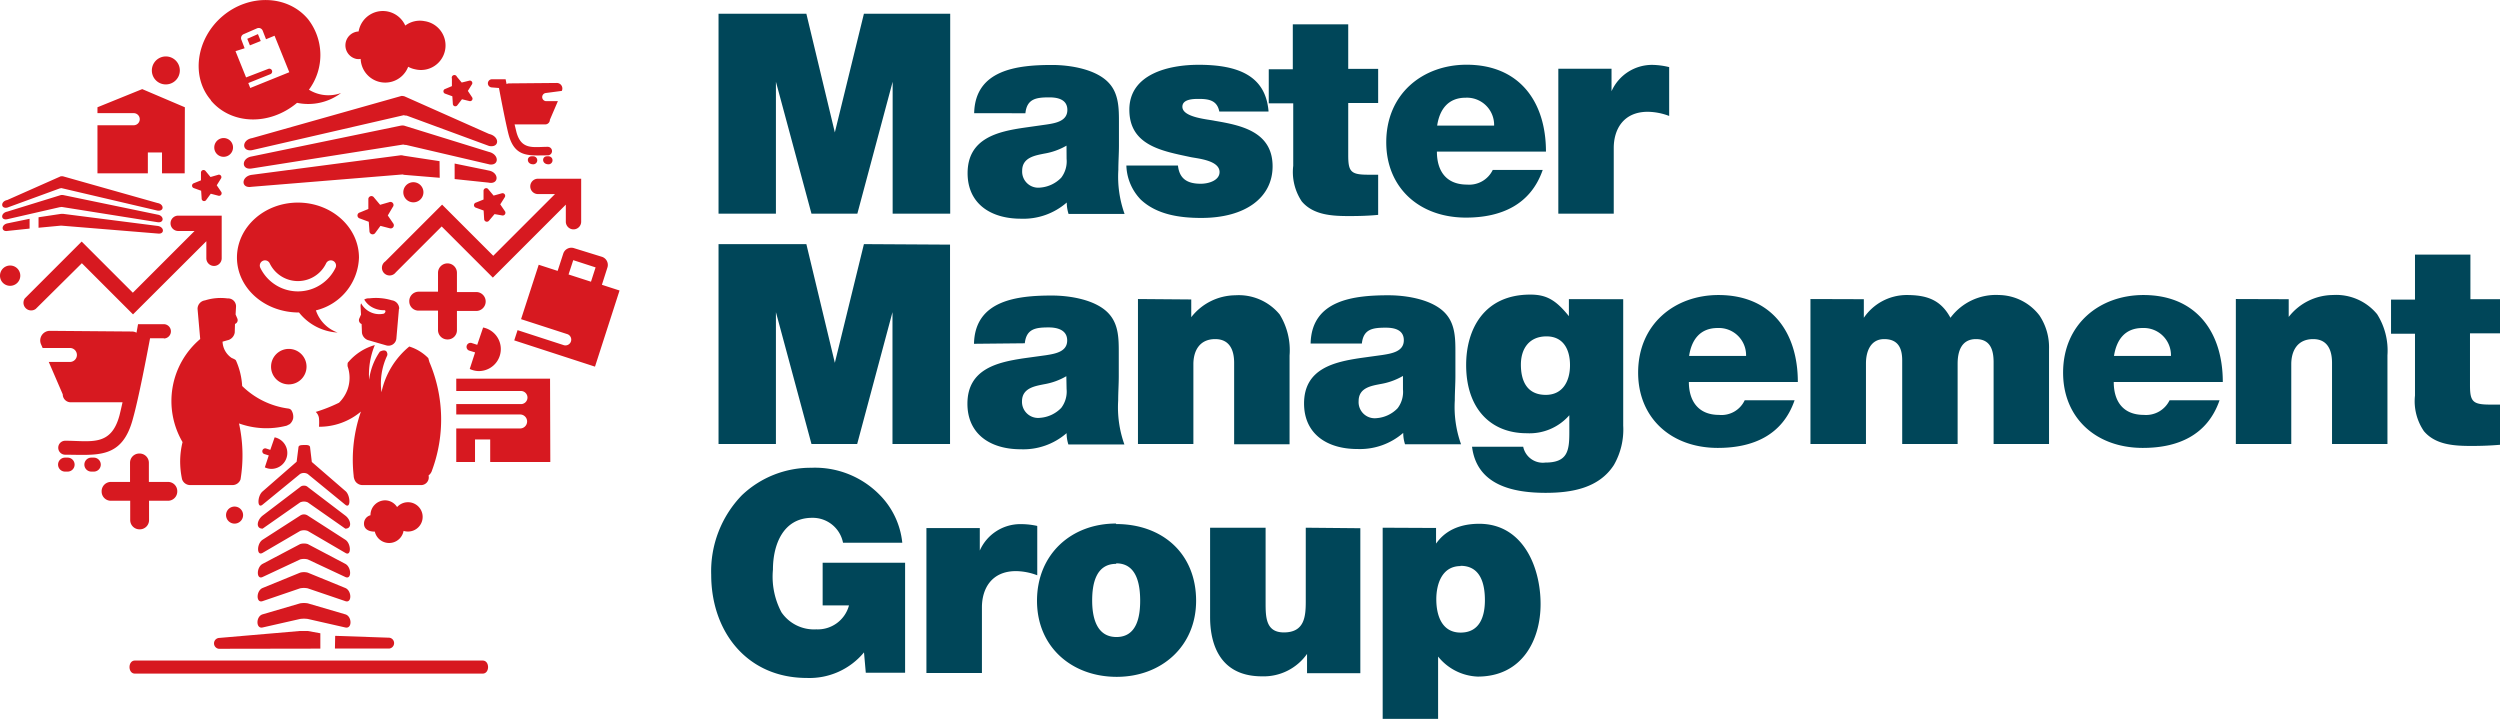
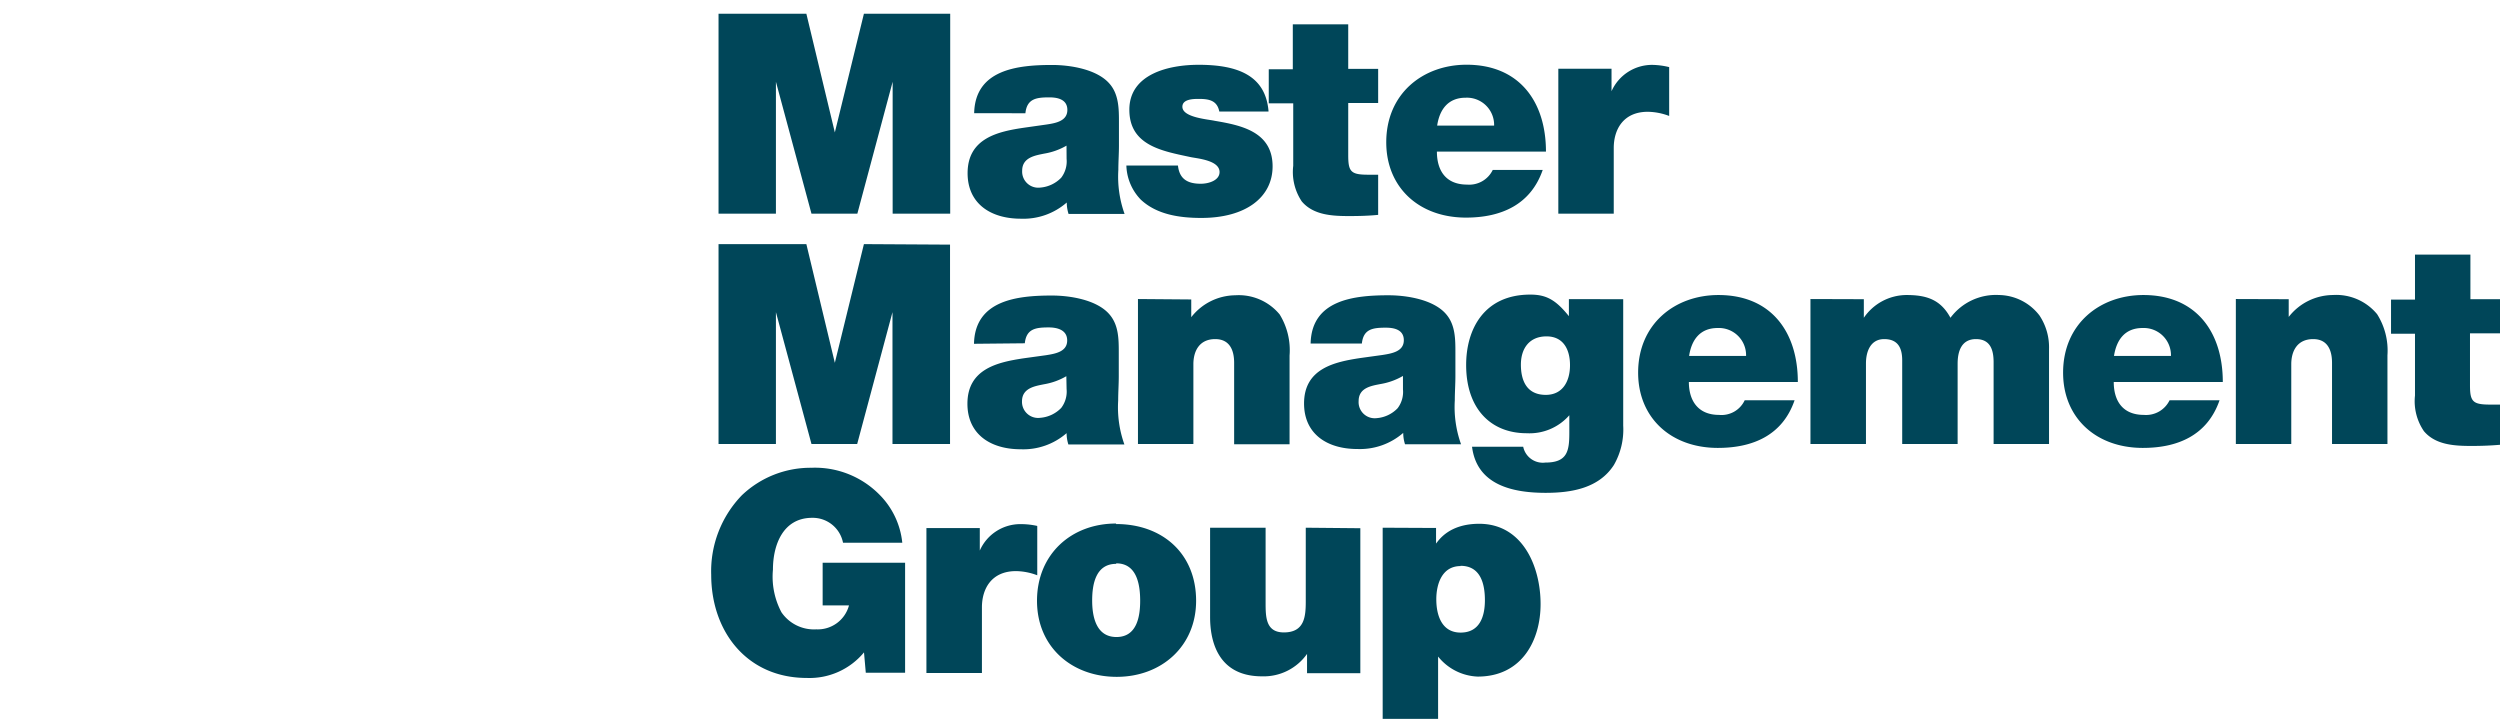
<svg xmlns="http://www.w3.org/2000/svg" id="Layer_1" data-name="Layer 1" viewBox="0 0 293.2 84.35">
  <defs>
    <style>.cls-1{fill:#004659;}.cls-2{fill:#d71920;fill-rule:evenodd;}</style>
  </defs>
  <path class="cls-1" d="M175.23,14.73a3.19,3.19,0,0,0-3.34-3.27c-2.07,0-3.06,1.4-3.34,3.27h6.68m5.7,5.2c-1.41,4.07-4.86,5.59-9,5.59-5.52,0-9.35-3.55-9.35-8.83,0-5.73,4.32-9.1,9.42-9.1,6.18,0,9.31,4.32,9.31,10.19H168.52c0,2.11.95,3.87,3.55,3.87a3.06,3.06,0,0,0,3-1.72ZM161.63,8.08v4h-3.51V18.2c0,1.94.31,2.29,2.35,2.29h.92l.24,0v4.71c-1.12.11-2.25.14-3.37.14-2,0-4.22-.1-5.59-1.72a6.21,6.21,0,0,1-1-4.18V12.12H148.8v-4h2.82V2.85h6.5V8.08Zm-12.86,5H143c-.25-1.27-1.16-1.48-2.39-1.48-.6,0-1.94,0-1.94.92,0,1.26,3,1.47,3.8,1.65,3.06.52,6.78,1.26,6.78,5.34,0,3.62-3.13,6.05-8.36,6.05-2.46,0-5.2-.36-7.1-2.15a6,6,0,0,1-1.69-4h6.05c.17,1.58,1.12,2.14,2.67,2.14,1,0,2.21-.42,2.21-1.37,0-1.37-2.53-1.58-3.37-1.75-3.31-.71-7.21-1.34-7.21-5.56s4.68-5.27,8.09-5.27C145.22,7.59,148.41,8.89,148.77,13Zm-23.69,4a7.71,7.71,0,0,1-2.64.94c-1,.21-2.56.43-2.56,2A1.89,1.89,0,0,0,122,22a3.83,3.83,0,0,0,2.46-1.16,3.16,3.16,0,0,0,.63-2.21Zm-10.83-3.8c.11-5.13,5.1-5.66,9.14-5.66,2.11,0,5.24.49,6.72,2.18,1.12,1.26,1.12,3,1.12,4.57,0,.91,0,1.83,0,2.74s-.07,1.86-.07,2.81a13,13,0,0,0,.73,5.17h-6.57a4.46,4.46,0,0,1-.21-1.34,7.73,7.73,0,0,1-5.38,1.9c-3.58,0-6.25-1.79-6.25-5.34,0-4.11,3.58-4.89,6.67-5.34l2.54-.36c1.16-.17,2.49-.42,2.49-1.72s-1.27-1.47-2.11-1.47c-1.51,0-2.63.14-2.81,1.86ZM111.44,1.61V25.06h-6.75V9.59l-4.14,15.47H95.17L91,9.59V25.06H84.27V1.61h10.3l3.34,13.92,3.41-13.92ZM293.2,35.09v4h-3.52v6.08c0,1.93.32,2.28,2.36,2.28H293l.25,0v4.71c-1.13.1-2.25.14-3.38.14-2,0-4.22-.11-5.59-1.73a6.2,6.2,0,0,1-1.05-4.18V39.14h-2.81v-4h2.81V29.86h6.5v5.23Zm-24.78,0v2.08a6.63,6.63,0,0,1,5.17-2.57,6.22,6.22,0,0,1,5.2,2.25A8,8,0,0,1,280,41.67v10.4h-6.5V42.55c0-1.59-.6-2.78-2.21-2.78-1.87,0-2.57,1.4-2.57,2.95v9.35h-6.5v-17Zm-13.81,6.65a3.19,3.19,0,0,0-3.34-3.27c-2.07,0-3.05,1.4-3.34,3.27Zm5.7,5.2c-1.41,4.08-4.85,5.59-9,5.59-5.52,0-9.35-3.55-9.35-8.82,0-5.73,4.32-9.11,9.42-9.11,6.18,0,9.31,4.33,9.31,10.2H247.9c0,2.1.95,3.86,3.55,3.86a3.06,3.06,0,0,0,3-1.72ZM218.59,35.09v2.18a6.09,6.09,0,0,1,5-2.67c2.35,0,4,.53,5.16,2.67a6.64,6.64,0,0,1,5.7-2.67A6.09,6.09,0,0,1,239.19,37a6.73,6.73,0,0,1,1.12,3.93V52.07h-6.5V42.48c0-1.45-.39-2.71-2.07-2.71s-2.15,1.4-2.15,2.88v9.42h-6.5V42.26c0-1.44-.49-2.49-2.11-2.49s-2.14,1.48-2.14,2.85v9.45h-6.51v-17Zm-13.81,6.65a3.19,3.19,0,0,0-3.34-3.27c-2.07,0-3.06,1.4-3.34,3.27Zm5.69,5.2c-1.4,4.08-4.85,5.59-9,5.59-5.52,0-9.35-3.55-9.35-8.82,0-5.73,4.32-9.11,9.42-9.11,6.18,0,9.31,4.33,9.31,10.2H198.07c0,2.1,1,3.86,3.55,3.86a3,3,0,0,0,3-1.72Zm-29.1-7.49c-2,0-3,1.41-3,3.31s.7,3.55,2.92,3.55c2,0,2.84-1.62,2.84-3.48S183.34,39.45,181.37,39.45Zm9-4.36V49.93a8.34,8.34,0,0,1-1.09,4.6c-1.76,2.74-5,3.27-8,3.27-3.87,0-8.08-.91-8.64-5.41h6a2.35,2.35,0,0,0,2.6,1.86c2.57,0,2.81-1.34,2.81-3.48V48.7a6.2,6.2,0,0,1-5,2.11c-4.22,0-7.1-2.89-7.1-8,0-4.25,2.14-8.26,7.52-8.26,1.9,0,3,.63,4.53,2.53v-2Zm-25.83,9a7.73,7.73,0,0,1-2.64.95c-1.05.21-2.56.42-2.56,2a1.89,1.89,0,0,0,2.11,2,3.81,3.81,0,0,0,2.46-1.16,3.16,3.16,0,0,0,.63-2.21Zm-10.83-3.8c.11-5.13,5.1-5.66,9.14-5.66,2.11,0,5.24.49,6.72,2.18,1.12,1.27,1.12,2.95,1.12,4.57,0,.91,0,1.83,0,2.74s-.07,1.87-.07,2.81a13,13,0,0,0,.73,5.17h-6.57a4.44,4.44,0,0,1-.21-1.33,7.73,7.73,0,0,1-5.38,1.89c-3.58,0-6.25-1.79-6.25-5.34,0-4.11,3.58-4.88,6.67-5.34l2.53-.35c1.16-.18,2.5-.43,2.5-1.73s-1.26-1.47-2.11-1.47c-1.51,0-2.63.14-2.81,1.86Zm-14-5.17v2.08a6.63,6.63,0,0,1,5.17-2.57,6.22,6.22,0,0,1,5.2,2.25,8,8,0,0,1,1.16,4.82v10.4h-6.5V42.55c0-1.59-.6-2.78-2.22-2.78-1.86,0-2.56,1.4-2.56,2.95v9.35h-6.5v-17Zm-14.65,9a7.73,7.73,0,0,1-2.64.95c-1,.21-2.56.42-2.56,2A1.89,1.89,0,0,0,122,49a3.83,3.83,0,0,0,2.46-1.16,3.16,3.16,0,0,0,.63-2.21Zm-10.83-3.8c.11-5.13,5.1-5.66,9.14-5.66,2.11,0,5.24.49,6.72,2.18,1.12,1.27,1.12,2.95,1.12,4.57,0,.91,0,1.83,0,2.74s-.07,1.87-.07,2.81a13,13,0,0,0,.73,5.17h-6.57a4.44,4.44,0,0,1-.21-1.33,7.72,7.72,0,0,1-5.38,1.89c-3.58,0-6.25-1.79-6.25-5.34,0-4.11,3.58-4.88,6.67-5.34l2.54-.35c1.16-.18,2.49-.43,2.49-1.73S123.88,38.4,123,38.4c-1.51,0-2.63.14-2.81,1.86Zm-2.81-11.63V52.07h-6.75V36.61l-4.14,15.46H95.17L91,36.61V52.07H84.27V28.63h10.3l3.34,13.92,3.41-13.92Zm48.12,33.26v17h-6.25V76.69A6.22,6.22,0,0,1,148,79.32c-5.58,0-6.08-4.84-6.08-6.94V61.89h6.51v8.73c0,1.72,0,3.55,2.14,3.55,2.43,0,2.57-1.86,2.57-3.65V61.89Zm-28.64,4.18c-2.39,0-2.81,2.39-2.81,4.29s.46,4.29,2.85,4.29,2.78-2.39,2.78-4.25S133.35,66.07,130.92,66.07Zm0-4.67c5.41,0,9.38,3.44,9.38,9,0,5.34-4.07,8.92-9.31,8.92s-9.35-3.48-9.35-8.92S125.62,61.4,130.89,61.4Zm-9.25.28v5.73a7.22,7.22,0,0,0-2.49-.49c-2.88,0-4,2.07-4,4.25v7.7h-6.51v-17h6.26v2.64a5.19,5.19,0,0,1,4.82-3.1A8.75,8.75,0,0,1,121.64,61.68ZM106.15,66v12.9h-4.61l-.21-2.39a8.29,8.29,0,0,1-6.71,3c-7,0-11.21-5.42-11.21-12.1A12.81,12.81,0,0,1,87,58.09a11.68,11.68,0,0,1,8.15-3.23,10.62,10.62,0,0,1,8,3.16,9.31,9.31,0,0,1,2.67,5.63H98.87a3.62,3.62,0,0,0-3.62-2.92c-3.41,0-4.6,3.16-4.6,6.08a8.89,8.89,0,0,0,1,5,4.62,4.62,0,0,0,4.08,2A3.79,3.79,0,0,0,99.57,71H96.48V66Zm62.27-4.08v1.83c.38-.49,1.61-2.32,5.06-2.32,5.09,0,7.2,5,7.2,9.42,0,4.18-2.14,8.5-7.38,8.5A6.26,6.26,0,0,1,168.66,77v7.31h-6.5V61.89Zm2.88,4.47c-2.18,0-2.85,2.1-2.85,3.9s.6,3.9,2.85,3.9,2.85-1.9,2.85-3.8S173.65,66.36,171.3,66.36ZM195.76,7.87V13.6a7.32,7.32,0,0,0-2.5-.49c-2.88,0-4,2.07-4,4.25v7.7h-6.5v-17H189v2.64a5.2,5.2,0,0,1,4.82-3.09A8.91,8.91,0,0,1,195.76,7.87Z" />
-   <path class="cls-2" d="M47.53,3a2.84,2.84,0,0,1,2.26-.52A2.88,2.88,0,1,1,48.7,8.13a2.83,2.83,0,0,1-.83-.3,2.88,2.88,0,0,1-5.57-.92,1.46,1.46,0,0,1-.51,0,1.63,1.63,0,0,1,.27-3.22A2.88,2.88,0,0,1,47.53,3m9.13,35.41a2.58,2.58,0,0,1-.48,5.11,2.49,2.49,0,0,1-1.09-.25l.63-1.94L55,41.11a.47.47,0,0,1,.29-.89l.68.22ZM25.13,17.3a1.1,1.1,0,1,1,1.09,1.09A1.09,1.09,0,0,1,25.13,17.3ZM47.3,22.55a1.18,1.18,0,1,1,1.18,1.18A1.18,1.18,0,0,1,47.3,22.55ZM31.79,43a2.08,2.08,0,1,1,2.07,2.08A2.07,2.07,0,0,1,31.79,43ZM26.51,60.41a1,1,0,1,1,1,1A1,1,0,0,1,26.51,60.41ZM17.81,8.27A1.64,1.64,0,1,1,19.44,9.9,1.63,1.63,0,0,1,17.81,8.27ZM0,32.33a1.19,1.19,0,1,1,1.18,1.19A1.18,1.18,0,0,1,0,32.33Zm44-5a.37.37,0,0,1-.67-.21l-.08-1.11-1.05-.39a.36.36,0,0,1,0-.7l1-.41,0-1.12a.36.36,0,0,1,.66-.23l.72.86,1.07-.31a.36.36,0,0,1,.42.56l-.59,1,.63.92a.37.37,0,0,1-.41.58l-1.08-.28Zm20.33-9a.47.47,0,1,1,0,.94c-.81,0-.81-.94-.18-.94Zm-6.7-8.08a.48.48,0,0,1,0-.95H59.3l.11.56a.62.62,0,0,1,.31-.08l5.57-.05a.65.65,0,0,1,.6.93L64,10.91a.48.48,0,0,0,0,.95h1.43l-.94,2.19a.54.54,0,0,1-.54.54H60.35l.21.87c.57,2.18,2,1.76,3.68,1.76a.48.48,0,0,1,0,1c-2.16,0-3.87.32-4.6-2.47-.34-1.32-.92-4.35-1.12-5.43Zm4.91,8.08a.47.47,0,1,1,0,.94c-.81,0-.81-.94-.18-.94ZM32.21,51.29a1.87,1.87,0,0,1-.35,3.7,1.77,1.77,0,0,1-.8-.18l.46-1.4L31,53.25a.34.34,0,0,1,.21-.65l.49.16ZM30.8,62c-.84,0-.67-1,0-1.53l4.4-3.35a.61.61,0,0,1,.45-.16.59.59,0,0,1,.45.16l4.4,3.35c.67.5.83,1.53,0,1.53l-4.4-3.08a1.09,1.09,0,0,0-.9,0Zm0,2.84c-.72.42-.7-1.09,0-1.54l4.4-2.83a.79.79,0,0,1,.9,0l4.4,2.83c.7.45.72,2,0,1.54l-4.4-2.57a1.27,1.27,0,0,0-.9,0Zm0,2.83c-.75.36-.74-1.15,0-1.54l4.4-2.32a1.53,1.53,0,0,1,.9,0l4.4,2.32c.74.39.76,1.9,0,1.54l-4.4-2.06a1.72,1.72,0,0,0-.9,0Zm0,2.83c-.79.28-.77-1.22,0-1.54l4.4-1.8a1.72,1.72,0,0,1,.9,0l4.4,1.8c.77.32.79,1.82,0,1.54L36.09,69a2.27,2.27,0,0,0-.9,0Zm0,3.09c-.81.19-.8-1.31,0-1.54l4.4-1.29a2.72,2.72,0,0,1,.9,0l4.4,1.29c.8.23.82,1.73,0,1.54l-4.4-1a3.39,3.39,0,0,0-.9,0Zm-5.14,2.5a.64.64,0,0,1,0-1.27L35.2,74h.88l1.49.27v1.8ZM27.62,6l1.24,3.08,2.6-1a.33.33,0,1,1,.25.62L29.12,9.74l.23.58,4.58-1.85L32.2,4.19l-1,.41-.39-1a.5.5,0,0,0-.66-.28L28.59,4a.5.5,0,0,0-.28.66l.38,1Zm-2.88,5.75C22.36,9,23,4.51,26.12,1.88s7.62-2.48,10,.36a6.83,6.83,0,0,1,.11,8.28,4.33,4.33,0,0,0,3.77.39,6.4,6.4,0,0,1-5.16,1.15C31.6,14.78,27.12,14.62,24.74,11.79Zm4.57-6.43L29,4.55,30.25,4l.33.81Zm10,69.25,6.35.22a.64.64,0,0,1,0,1.27H39.28ZM15.82,79c-.84,0-.84-1.53,0-1.53H56.61c.84,0,.84,1.53,0,1.53ZM40.49,59.19l-4.4-3.6a.9.9,0,0,0-.9,0l-4.4,3.6c-.64.53-.63-1,0-1.55l4-3.49L35,52.5c0-.31.34-.3.68-.31s.69,0,.69.31l.2,1.68,4,3.46C41.12,58.2,41.14,59.72,40.49,59.19Zm26.19-27,2.63.85.54-1.68-2.62-.85Zm-3.5-1.14,2.22.72.65-2a1,1,0,0,1,1.29-.66l3.23,1a1,1,0,0,1,.66,1.29l-.64,2,2.07.67L69.78,43l-9.47-3.08.39-1.2,5.36,1.74a.68.68,0,1,0,.42-1.29l-5.37-1.74ZM2.91,35l6.67-6.67,6,6,7.24-7.24H20.9a.9.9,0,0,1,0-1.8H26v5a.9.9,0,0,1-1.8,0v-2L15.6,36.87l-6-6L4.19,36.23A.9.9,0,0,1,2.91,35ZM53.64,12.34a.29.29,0,0,1-.53-.17l-.06-.88-.83-.3a.29.29,0,0,1,0-.56L53,10.1l0-.88A.29.29,0,0,1,53.58,9l.57.68L55,9.47a.29.29,0,0,1,.34.44l-.47.75.49.74a.29.29,0,0,1-.32.45l-.86-.21ZM24.19,23.44a.29.29,0,0,1-.54-.17l-.06-.9-.86-.31a.3.3,0,0,1,0-.57l.84-.34,0-.9a.3.3,0,0,1,.54-.19l.58.7.87-.25a.29.29,0,0,1,.34.45l-.48.77.51.75a.3.3,0,0,1-.33.47l-.88-.23ZM7.63,53.67h.3a.82.82,0,1,1,0,1.64h-.3A.82.82,0,1,1,7.63,53.67Zm11.59-14H17.6c-.35,1.86-1.35,7.1-2,9.39-1.26,4.83-4.21,4.27-7.95,4.27a.82.82,0,1,1,0-1.64c3,0,5.38.73,6.37-3,.1-.41.22-.92.35-1.51H8.29a.93.93,0,0,1-.93-.93L5.72,42.45H8.2a.82.82,0,0,0,0-1.64H5l-.17-.39a1.13,1.13,0,0,1,1-1.62l9.64.08a1.09,1.09,0,0,1,.54.14l.18-1h3A.82.82,0,1,1,19.22,39.7Zm-8.49,14H11a.82.82,0,1,1,0,1.64h-.3A.82.82,0,1,1,10.73,53.67Zm53.81.51H57.49V51.54H55.71v2.64h-2.2V50.25H61a.82.82,0,0,0,0-1.64H53.51V47.39h7.67a.77.77,0,0,0,0-1.53H53.51V44.41h11ZM13,56.52h2.25V54.27a1.08,1.08,0,0,1,1.08-1.08,1.09,1.09,0,0,1,1.13,1.08v2.25h2.25a1.08,1.08,0,0,1,1.08,1.08,1.09,1.09,0,0,1-1.08,1.13H17.48V61a1.08,1.08,0,0,1-1.08,1.08A1.09,1.09,0,0,1,15.27,61V58.73H13a1.08,1.08,0,0,1-1.08-1.08A1.09,1.09,0,0,1,13,56.52ZM45.19,30.66,51.85,24l6,6,7.24-7.24h-2a.9.9,0,1,1,0-1.8h5.07V26a.9.9,0,0,1-1.8,0V24l-8.56,8.56-6-6-5.39,5.39A.9.9,0,1,1,45.19,30.66Zm3.92,3.55h2.26V32a1.11,1.11,0,0,1,2.22,0v2.25h2.26a1.11,1.11,0,0,1,0,2.22H53.59v2.26a1.08,1.08,0,0,1-1.08,1.08,1.1,1.1,0,0,1-1.14-1.08V36.43H49.11A1.08,1.08,0,0,1,48,35.35,1.1,1.1,0,0,1,49.11,34.21ZM21.66,20.33H19V17.88H17.34v2.45H11.43V14.69h4.25a.71.71,0,1,0,0-1.42H11.43v-.69l5.25-2.13,5,2.13Zm35.7-3.21L47.7,13.56a1.23,1.23,0,0,1-.35-.05l-17.79,4.1c-1.24.2-1.22-1.21,0-1.41l17.53-4.95a1.34,1.34,0,0,1,.35.05l9.92,4.41C58.63,16,58.6,17.36,57.36,17.12Zm0,2.15L47.64,17a1.23,1.23,0,0,1-.35-.05L29.52,19.76c-1.24.2-1.22-1.21,0-1.41l17.51-3.62a1.34,1.34,0,0,1,.35,0l9.94,3.08C58.59,18.1,58.56,19.51,57.33,19.27Zm-5.79,1.58-4-.33a1.22,1.22,0,0,1-.35-.06L29.49,21.91c-1.25.21-1.22-1.2,0-1.4L47,18.21a1.23,1.23,0,0,1,.35.05l4.2.64Zm5.75.57-4-.42V19.18l4.05.83C58.55,20.26,58.53,21.67,57.29,21.42ZM28.21,56.22a1,1,0,0,1-.93.67h-5a1,1,0,0,1-.93-.69,10.09,10.09,0,0,1-.22-2.2,9.52,9.52,0,0,1,.28-2.15,9.53,9.53,0,0,1,2.07-12.09l-.31-3.53a1,1,0,0,1,.87-1A6.09,6.09,0,0,1,26.68,35a.93.93,0,0,1,1,1l-.05.88.2.47a.47.47,0,0,1-.27.64L27.53,39a1.11,1.11,0,0,1-.69.86l-.74.21a2.49,2.49,0,0,0,.17.8,2.43,2.43,0,0,0,.9,1.11c.38.16.45.22.5.29a8.43,8.43,0,0,1,.73,3,9.52,9.52,0,0,0,5.38,2.64.58.58,0,0,1,.37.17,1.4,1.4,0,0,1,.23,1,1.25,1.25,0,0,1-.4.66l-.35.18a9.5,9.5,0,0,1-5.6-.26A17.31,17.31,0,0,1,28.21,56.22Zm-.42-26c0-3.57,3.2-6.46,7.15-6.46s7.16,2.89,7.16,6.46a6.59,6.59,0,0,1-5.05,6.18A4.17,4.17,0,0,0,39.59,39a6.21,6.21,0,0,1-4.52-2.35C31,36.65,27.79,33.76,27.79,30.19Zm19,6-.3,3.45a.93.93,0,0,1-1.21.83l-2.15-.62a1.08,1.08,0,0,1-.68-.85L42.41,38a.48.48,0,0,1-.27-.65l.2-.46L42.29,36a1,1,0,0,1,.06-.43,2.46,2.46,0,0,0,.78.86,2.43,2.43,0,0,0,1.91.35c.22-.2.19-.33.09-.4a2.83,2.83,0,0,1-1.66-.45,2.38,2.38,0,0,1-.75-.8,1,1,0,0,1,.6-.14,6.48,6.48,0,0,1,2.64.23A1,1,0,0,1,46.82,36.21ZM49.3,56.89H42.49a1,1,0,0,1-.55-.18.93.93,0,0,1-.38-.51,1.21,1.21,0,0,1-.08-.39,17.17,17.17,0,0,1,.85-7.54,7.57,7.57,0,0,1-4.92,1.78,6,6,0,0,0,0-1,1.23,1.23,0,0,0-.38-.74,18.06,18.06,0,0,0,2.73-1.08,4.19,4.19,0,0,0,1-1.55,4.1,4.1,0,0,0,0-2.74c0-.29,0-.4.09-.47a6.34,6.34,0,0,1,3.11-2,9.1,9.1,0,0,0-.67,4.07,7.43,7.43,0,0,1,1.26-3.3c.54-.27.79-.11.85.14a.45.45,0,0,1,0,.34A7.65,7.65,0,0,0,44.74,46,9.5,9.5,0,0,1,48,40.64,5.36,5.36,0,0,1,50.23,42l.13.46a17.18,17.18,0,0,1,.31,12.7,1.13,1.13,0,0,1-.41.6A.91.91,0,0,1,49.3,56.89ZM.85,24.35c-.78.16-.8-.74,0-.89l6.29-2.79.22,0,11.11,3.14c.79.13.81,1,0,.89L7.2,22.06,7,22.1Zm0,1.36c-.79.16-.8-.73,0-.89l6.31-1.95.22,0,11.1,2.3c.78.12.8,1,0,.89L7.24,24.27,7,24.3Zm3.67,1V25.48l2.66-.4.22,0L18.51,26.5c.79.13.8,1,0,.89L7.28,26.47l-.22,0ZM.9,27.08c-.78.15-.8-.74,0-.89l2.57-.53v1.15Zm56.46-1.21a.32.32,0,0,1-.58-.18l-.06-1-.9-.33a.31.31,0,0,1,0-.6l.89-.36,0-1a.31.31,0,0,1,.57-.19l.61.73.93-.26a.31.31,0,0,1,.36.48l-.51.81.54.79a.32.32,0,0,1-.35.5L58,25.11ZM46.57,59.47a1.72,1.72,0,1,1,.76,2.79,1.72,1.72,0,0,1-3.37.09c-.84,0-1.27-.38-1.27-.92a1,1,0,0,1,.76-1,1.73,1.73,0,0,1,1.72-1.75A1.68,1.68,0,0,1,46.57,59.47ZM39.35,31.41a4.9,4.9,0,0,1-8.82,0,.61.61,0,0,1,1.1-.53,3.67,3.67,0,0,0,6.62,0A.61.61,0,0,1,39.35,31.41Z" />
</svg>